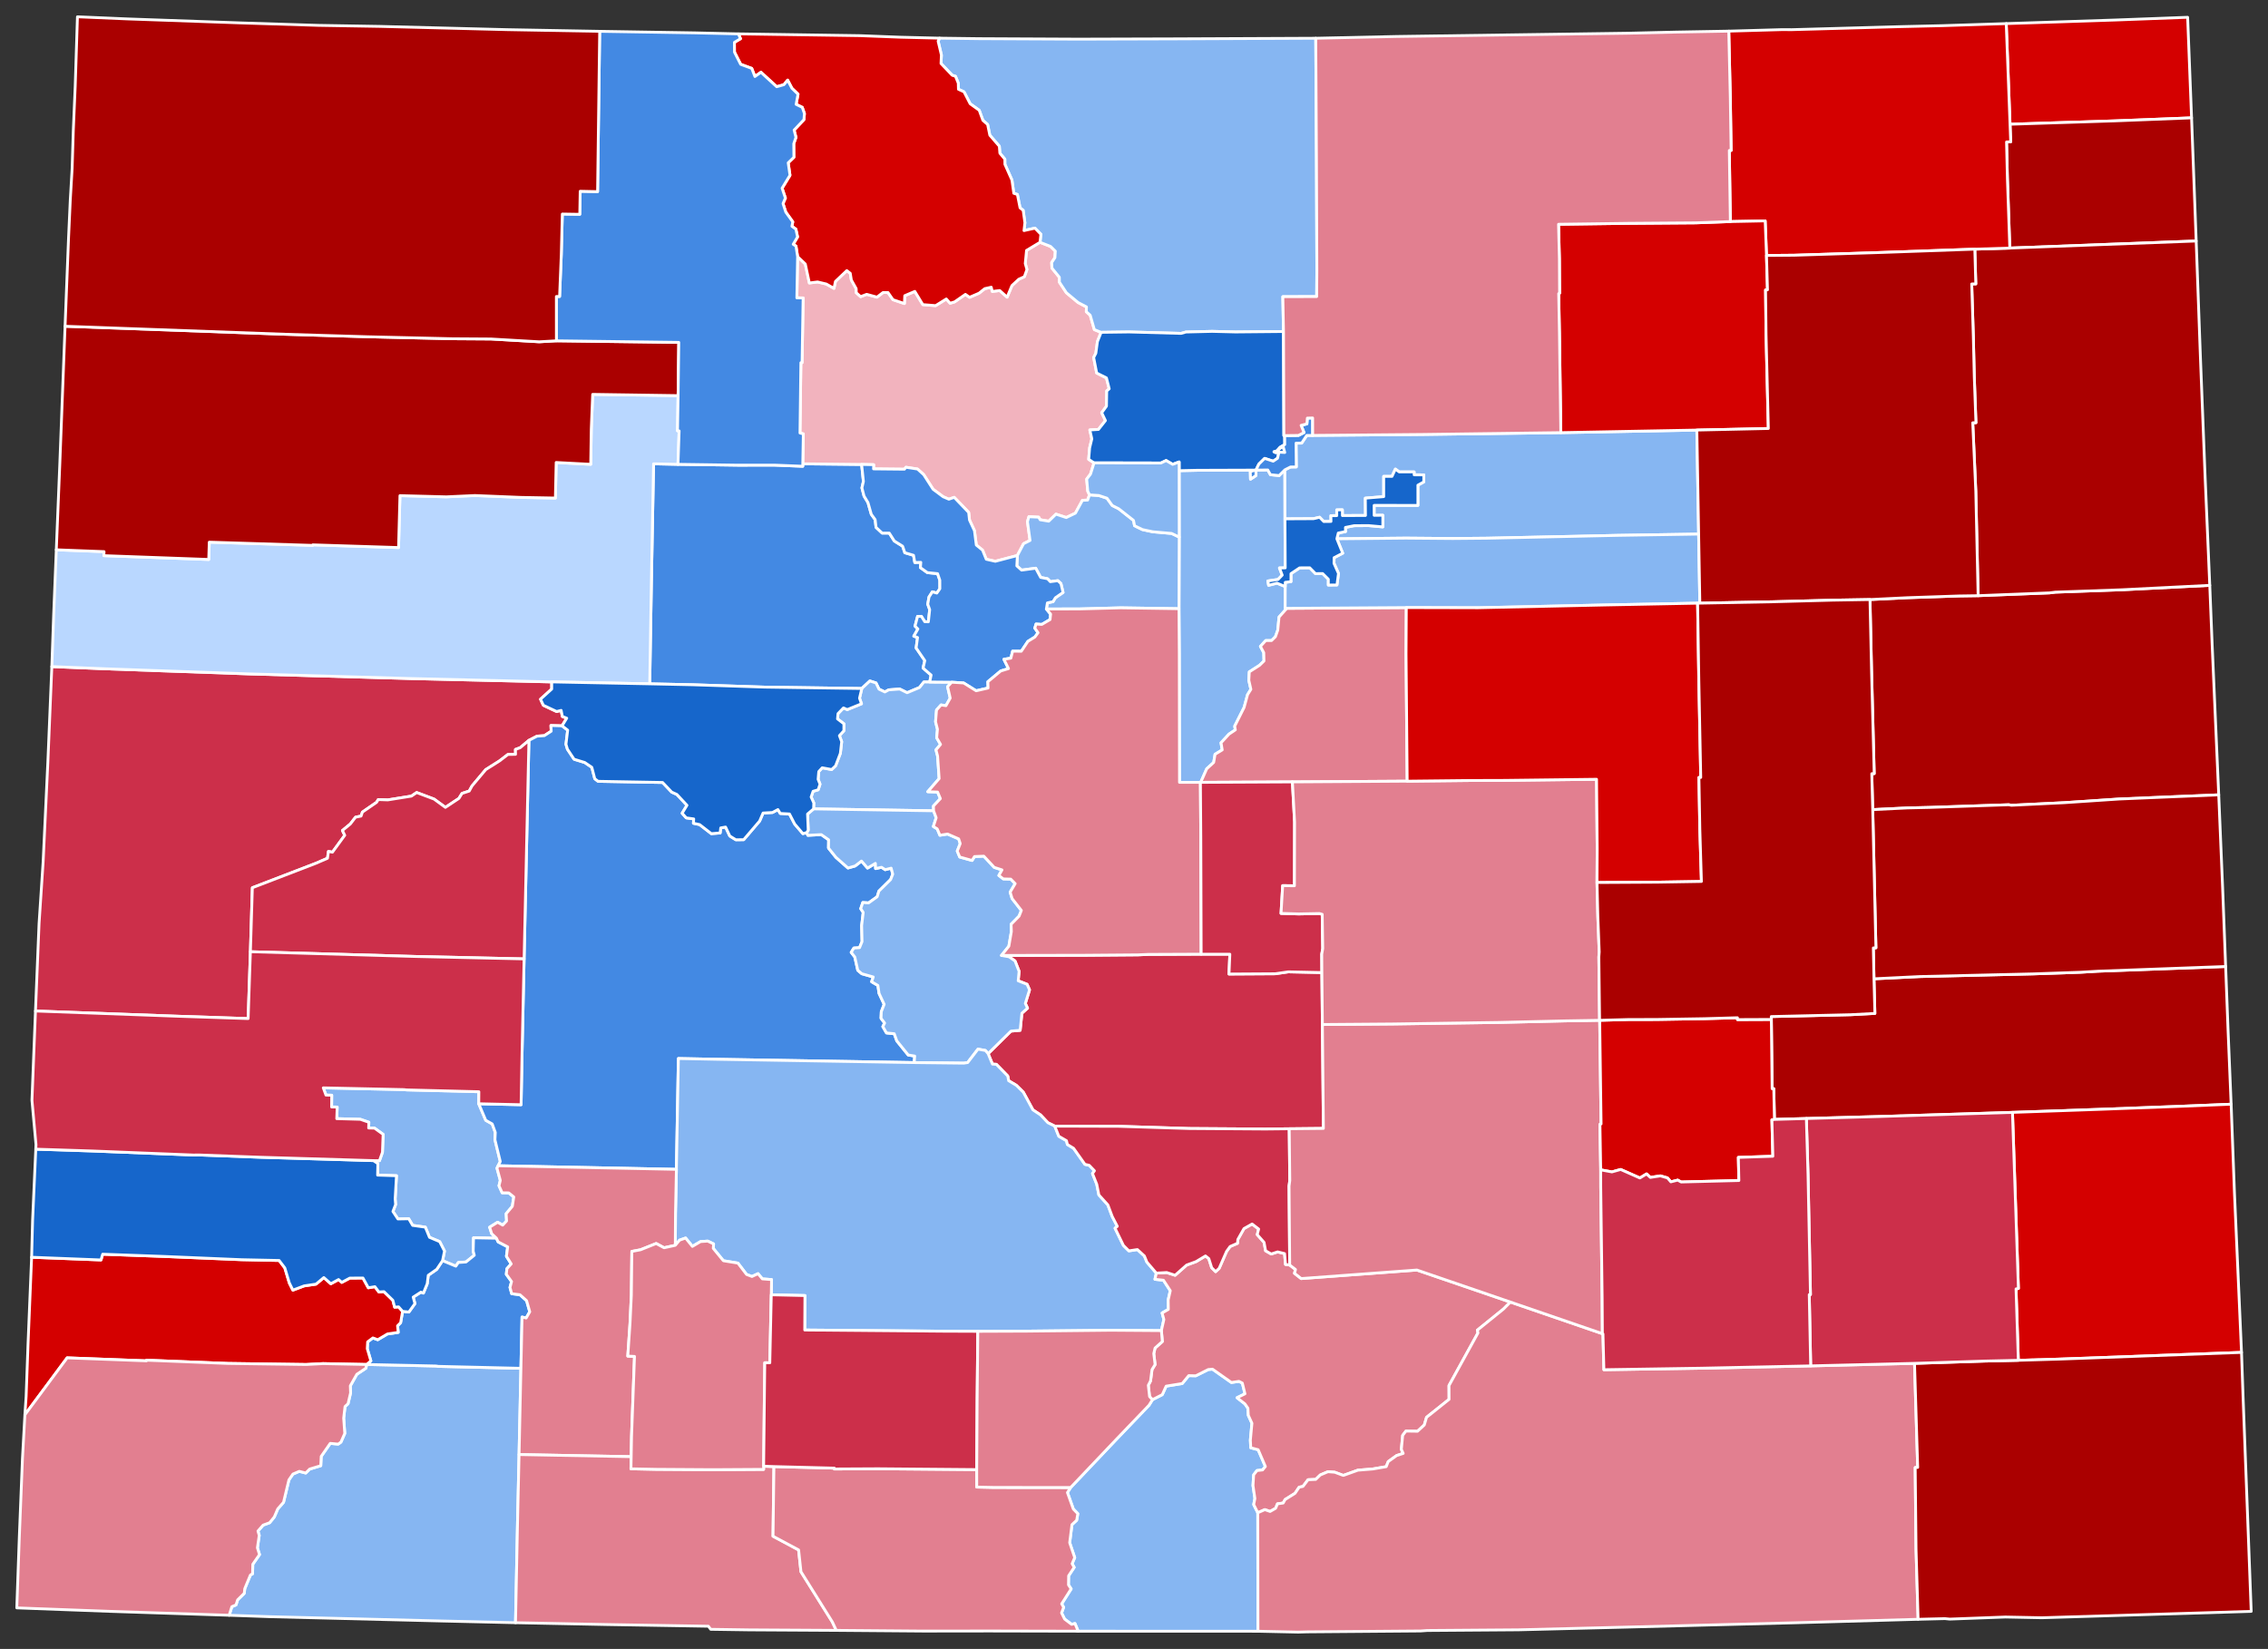
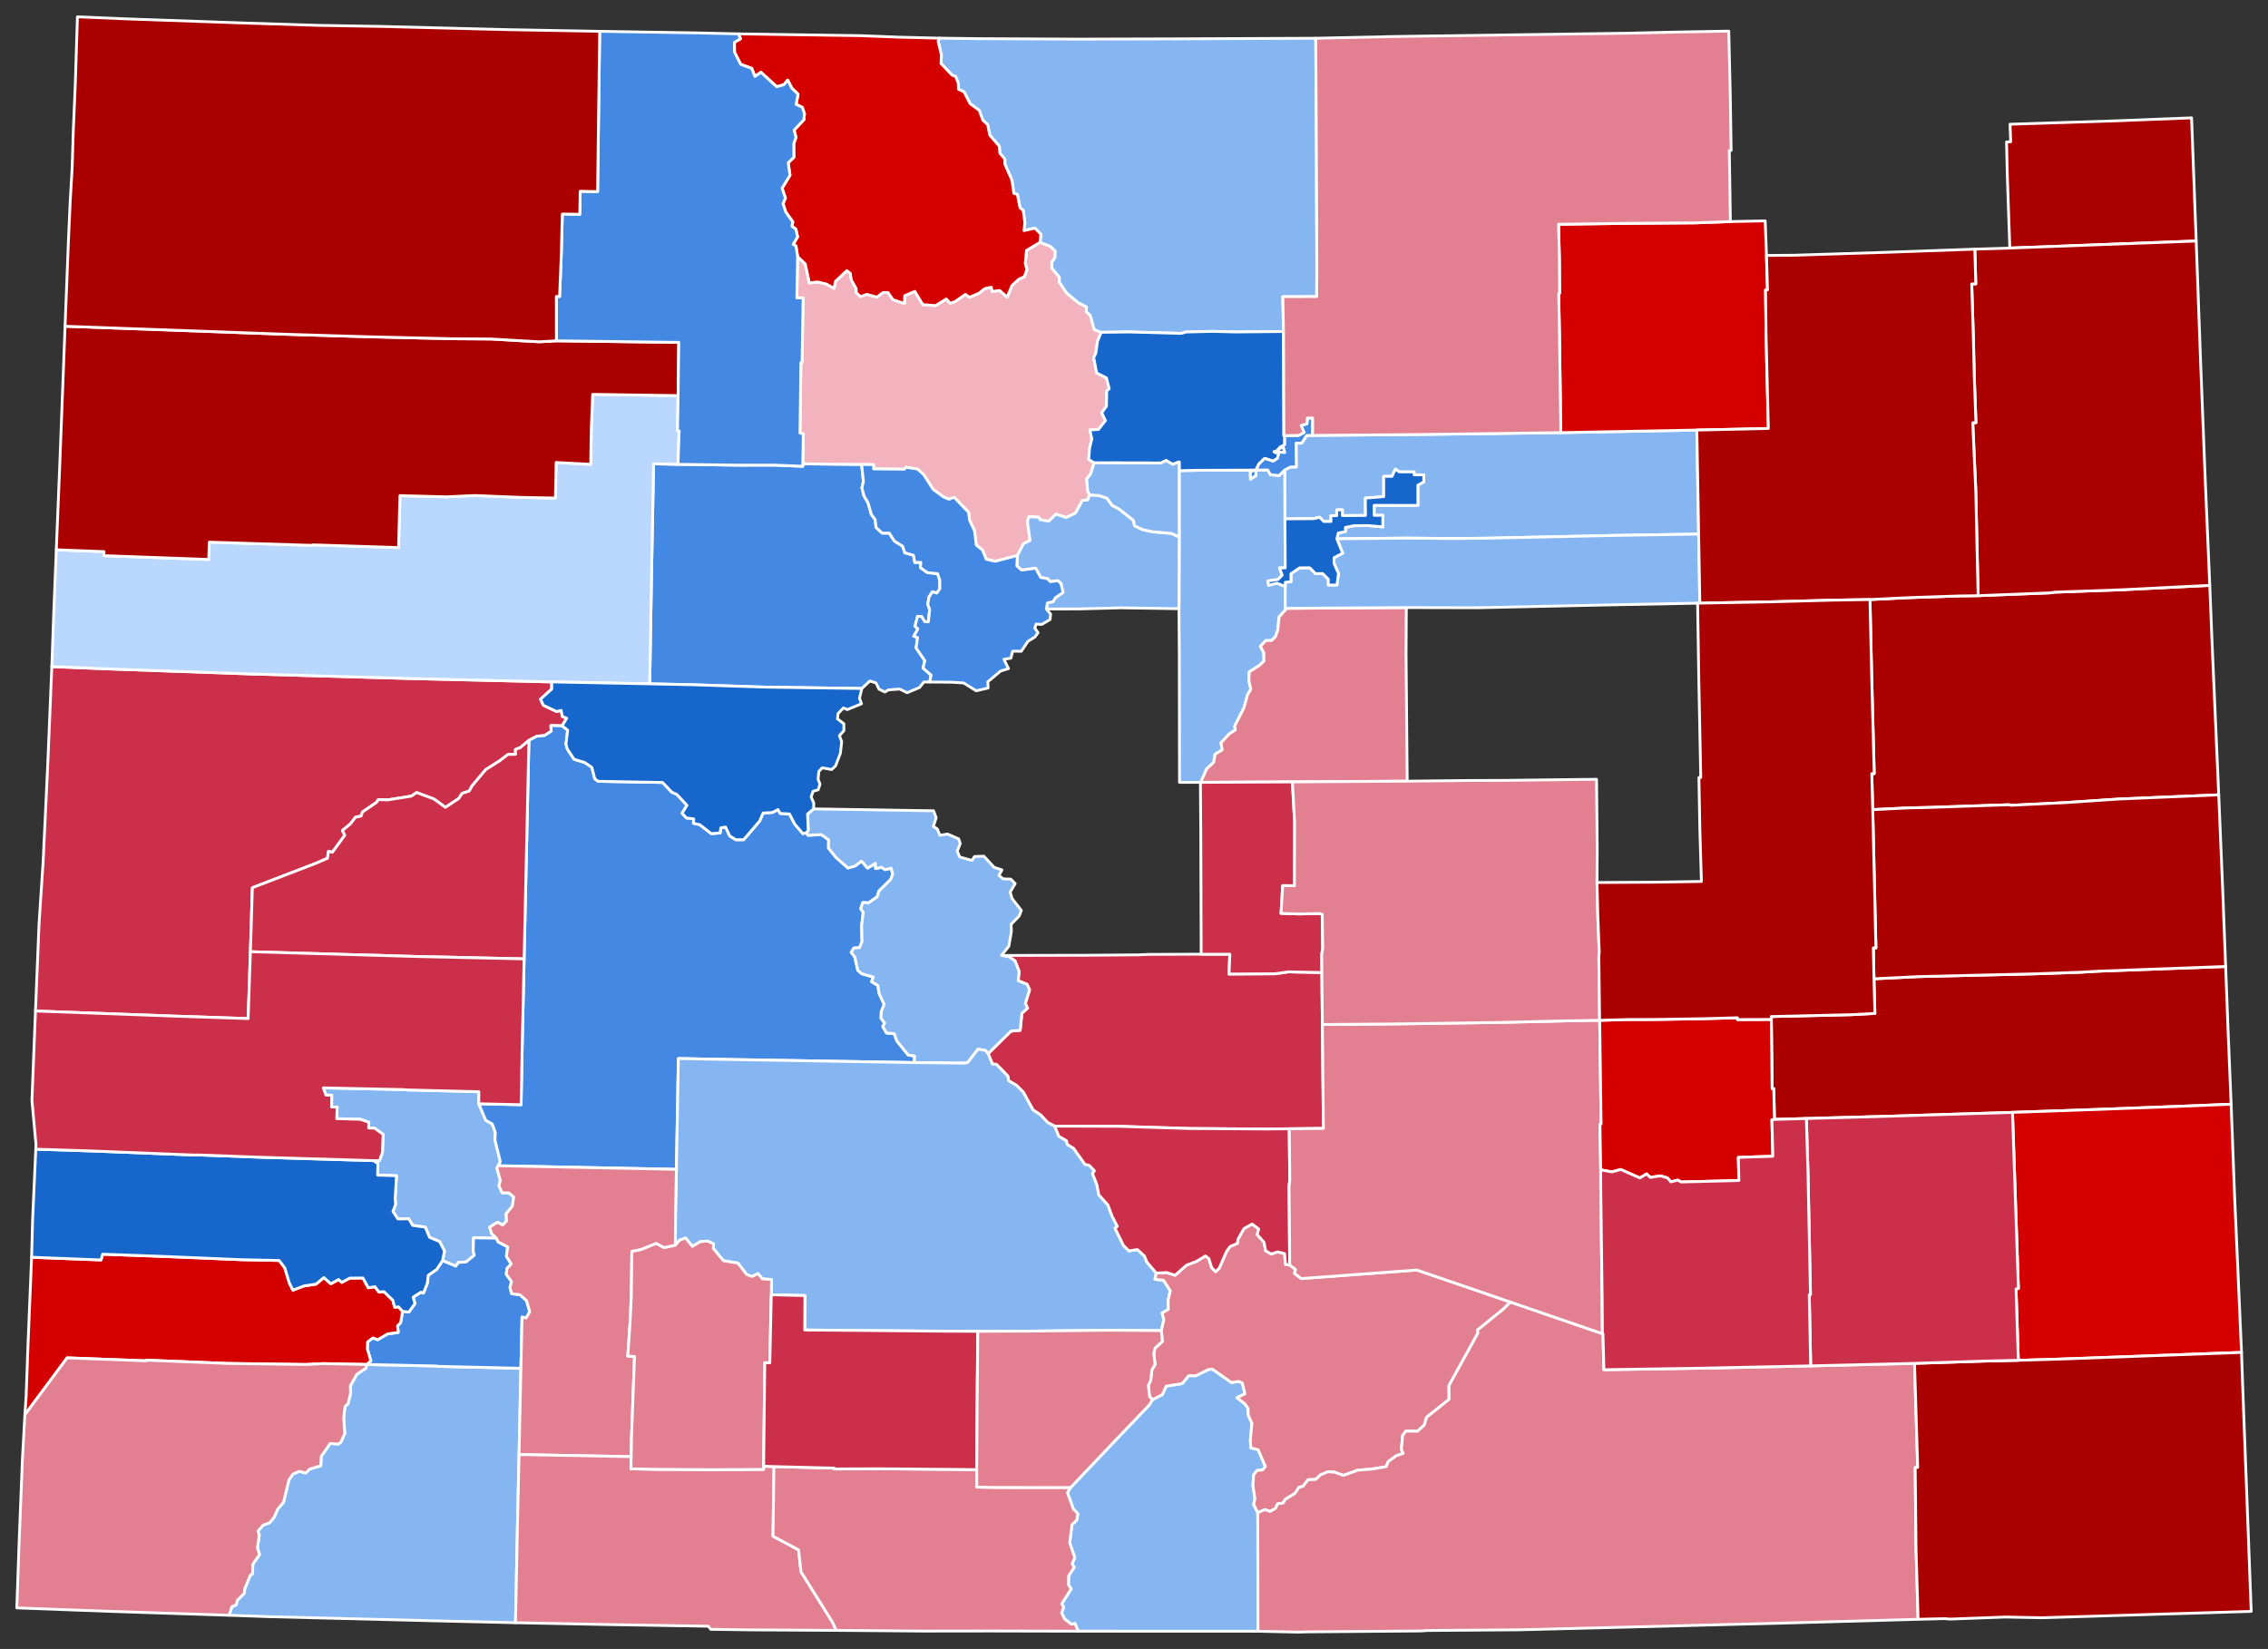
<svg xmlns="http://www.w3.org/2000/svg" version="1.2" width="810" height="589" viewBox="0 0 810 589" stroke-linecap="round" stroke-linejoin="round" id="svg2700">
  <rect x="0" y="0" width="810" height="589" fill="#333333" stroke="none" />
  <defs id="defs2704" />
  <g id="Colorado" transform="translate(5,5)" stroke="white" stroke-width="1" style="fill:#d75d5d;fill-opacity:1">
    <path d="M 237.14 160.86 258.69 161.16 271.43 161.14 281.71 161.55 281.71 160.68 302.72 160.9 303.36 166.98 302.83 169.28 303.59 172.2 304.99 174.52 306.18 178.71 307.56 180.62 307.87 183.38 310.06 185.42 312.61 185.43 314.41 188.26 317.36 190.09 318.16 192.44 321.26 193.35 321.72 195.92 323.86 195.87 323.72 197.76 326.2 199.54 329.85 199.91 330.65 202.25 330.66 205.31 329.58 206.85 327.98 206.4 326.78 208.27 326.34 210.83 327.03 212.76 326.56 217.11 325.26 217.07 324.07 215.16 322.71 215.17 321.8 218.65 322.82 219.67 321.36 222.24 322.7 222.72 322.19 226.45 325.29 230.98 324.67 233.63 327.54 236.14 327.04 238.62 324.96 238.61 323.41 240.58 318.97 242.44 316.33 241.13 312.4 241.42 311.02 242.17 308.92 241.17 307.86 238.95 305.66 238.25 302.79 240.93 268.09 240.44 242.49 239.6 227.05 239.27 227.65 202.54 228.42 160.68 237.14 160.86 Z" id="Eagle" fill="#b3c4db" style="fill:#4389e3;fill-opacity:1.0" />
    <path d="M 416.15 186.85 416.13 163.13 422.51 162.99 443.56 162.92 441.54 163.41 441.61 166.16 443.54 164.88 443.57 162.92 447.78 162.87 448.72 164.56 451.83 164.88 453.88 162.83 453.92 180.33 454.01 197.85 451.95 197.87 452.93 200.44 451.44 201.99 447.81 202.53 448.08 204.07 451.07 203.31 454.01 204.52 453.98 212.31 454.58 212.3 451.8 215.42 451.35 220.08 450.51 222.44 449.13 223.8 447.05 223.81 445.15 225.89 446.34 228.13 446.42 231.1 444.82 232.67 441.18 234.99 441.01 237.99 441.74 241.23 440.56 243.14 439.32 247.71 435.96 254.39 436.19 255.71 433.93 257.24 431.08 260.33 431.51 262.87 428.95 264.43 428.46 267.35 425.97 269.62 423.83 274.46 423.72 274.46 416.25 274.46 416.18 228.6 416.07 212.43 416.15 186.85 Z" id="Jefferson" fill="#b8e0da" style="fill:#86b6f2;fill-opacity:1.0" />
    <path d="M 125.94 482.4 150.73 482.94 151.57 483.07 181.04 483.77 180.38 514.58 179.83 539.06 179.11 574.64 152.83 574.03 91.65 572.5 76.85 571.98 77.81 568.91 79.28 568.29 79.86 566.48 82.24 564.13 82.41 562.49 84.44 557.58 85.2 557.17 85.28 553.77 87.68 550.31 86.93 547.88 87.58 543.45 87.13 541.9 88.97 539.78 91.29 538.93 92.96 536.87 94.2 533.98 96.26 531.63 98.18 523.63 99.62 521.54 101.88 520.57 104.2 521.17 105.6 519.76 109.56 518.56 109.72 515.22 112.94 510.58 115.77 510.85 116.76 510.14 118.13 507.02 117.74 501.57 118.22 497.42 119.3 496.42 120.21 492.55 120.12 490.01 122.44 485.9 125.68 483.73 125.94 482.4 Z" id="La Plata" fill="#b1e486" style="fill:#86b6f2;fill-opacity:1.0" />
    <path d="M 13.51 233.11 32.87 233.91 84.16 235.73 142.08 237.39 192.04 238.58 192.04 241.13 188.05 244.75 189.05 246.93 193.8 249.16 195.41 248.75 195.84 250.93 197.41 251.54 195.74 254.27 191.76 254.16 191.86 256.19 189.41 257.78 186.8 257.96 183.9 259.47 180.77 262.09 179.09 262.71 179.12 264.45 176.4 264.5 173.42 266.79 168.48 269.91 163.59 275.73 162.58 277.57 160.01 278.41 158.9 280.2 154.07 283.4 150.01 280.43 143.81 278.1 141.93 279.38 133.51 280.73 130.09 280.61 129.5 281.59 124.44 285.08 123.95 286.51 121.98 286.9 120.12 289.33 117.3 291.65 118.13 293.37 113.73 299.41 112.31 299.13 111.96 301.58 107.83 303.37 85.13 312.1 84.43 334.96 83.62 358.84 58.87 358.02 7.67 356.14 8.95 324.92 10.4 302.92 12.09 267.27 13.51 233.11 Z" id="Mesa" fill="#cbdc93" style="fill:#cc2f4a;fill-opacity:1" />
    <path d="M 454.58 212.3 497.25 212.03 497.16 228.64 497.57 274.04 456.57 274.3 423.83 274.46 425.97 269.62 428.46 267.35 428.95 264.43 431.51 262.87 431.08 260.33 433.93 257.24 436.19 255.71 435.96 254.39 439.32 247.71 440.56 243.14 441.74 241.23 441.01 237.99 441.18 234.99 444.82 232.67 446.42 231.1 446.34 228.13 445.15 225.89 447.05 223.81 449.13 223.8 450.51 222.44 451.35 220.08 451.8 215.42 454.58 212.3 Z" id="Douglas" fill="#e4c9a0" style="fill:#e27f90;fill-opacity:1.0" />
    <path d="M 347.9 371.36 356.06 363.32 359.34 363.03 359.96 356.93 361.97 355.12 361.19 353.42 362.69 348.59 361.81 346.6 358.64 345.34 358.96 341.97 357.5 338.25 355.38 336.77 352.66 336.29 382.46 336.23 401.44 336.08 405.15 335.92 423.99 335.84 434.23 335.85 433.93 342.93 450.48 342.83 455.1 342.15 467.09 342.4 467.28 360.96 467.64 398.08 455.44 398.2 446.9 398.29 419.64 398.11 394.66 397.33 371.71 397.26 369.24 396.04 366.61 393.25 363.9 391.46 360.47 385.14 358 382.7 355.24 381.05 354.91 379.36 350.84 375.19 349.44 375.1 347.9 371.36 Z" id="Fremont" fill="#94bbeb" style="fill:#cc2f4a;fill-opacity:1.0" />
    <path d="M 377.36 526.35 393.97 508.85 405.37 496.96 406.59 494.97 410.1 493.18 411.48 490.14 417.23 489.21 419.55 486.38 422.06 486.44 426.52 484.21 428.04 484.07 434.79 488.83 437.48 488.43 438.69 489.04 439.63 492.88 436.8 494.27 439.61 496.47 440.69 498.04 440.82 500.55 442.12 503.39 441.56 509.44 441.7 512.15 444.35 512.85 446.92 518.85 445.92 520.07 443.92 520.29 442.73 521.83 442.5 525.65 443.18 530.28 442.75 532.43 444.21 535.36 444.27 577.69 380.05 577.67 378.92 574.94 377.71 575.22 375.22 573.35 374.13 571.14 374.87 569.14 374.17 567.9 377.55 562.57 376.6 561.12 376.65 557.88 378.64 554.86 377.9 553.58 378.83 551.39 377.03 546.06 377.84 539.61 379.53 538.04 379.93 535.69 378.33 534.04 376.23 528.15 377.36 526.35 Z" id="Costilla" fill="#d8e9e9" style="fill:#86b6f2;fill-opacity:1.0" />
    <path d="M 165.99 389.27 168.48 395.17 170.79 396.47 171.89 399.51 171.77 402.12 173.67 409.91 172.92 411.41 172.49 412.26 173.68 416.65 173.21 418.56 174.34 421.07 176.69 421.1 178.49 422.55 177.98 425.9 175.77 428.55 175.92 431.14 174.54 432.62 172.72 431.59 169.87 433.37 170.62 435.7 172.31 437.3 164.12 437.15 164 441.94 164.39 443.39 161.43 445.79 158.69 445.97 157.8 447.28 153.05 445.31 153.75 441.89 152.02 438.51 148.39 436.98 146.91 433.35 142.37 432.71 140.98 430.35 137.11 430.42 135.33 427.74 136.29 425.25 136.13 423.23 136.6 414.97 129.86 414.76 129.95 410.66 128.4 409.58 130.52 409.61 131.59 406.59 131.82 400.19 128.76 397.98 126.66 397.93 126.73 395.88 123.68 394.82 115.27 394.59 115.42 390.45 113.43 390.42 113.47 386.22 111.41 386.17 110.46 383.59 139.19 384.21 140.19 384.32 166.02 384.97 165.99 389.27 Z" id="Ouray" fill="#cdec98" style="fill:#86b6f2;fill-opacity:1.0" />
    <path d="M 453.88 162.83 455.89 161.81 457.96 161.79 457.88 153.29 459.89 153.27 461.68 150.55 463.81 150.53 503.1 150.19 552.44 149.54 601.02 148.62 601.66 185.78 572.51 186.24 526.2 187.25 513.83 187.36 497.1 187.22 472.45 187.46 472.96 185.4 475.54 184.88 475.52 183.4 478.61 182.78 483.72 182.74 488.86 183.21 488.86 179.05 485.77 179.08 485.76 175.52 501.39 175.53 501.39 168.31 503.49 167.14 503.49 164.62 500.06 164.61 500.05 163.57 494.72 163.57 493.35 162.56 492.15 165.16 489.18 165.16 489.18 172.4 482.62 172.94 482.67 179.13 474.43 179.17 474.42 177.11 472.41 177.13 472.41 179.19 470.32 179.2 470.35 181.26 467.77 181.29 466.28 179.76 464.12 180.28 453.92 180.33 453.88 162.83 Z" id="Adams" fill="#d5bca5" style="fill:#86b6f2;fill-opacity:1.0" />
    <path d="M 138.78 463.42 141.03 463.67 143.19 460.65 142.56 458.35 145.33 456.56 146.21 456.9 147.58 453.55 147.95 450.54 150.97 448.42 153.05 445.31 157.8 447.28 158.69 445.97 161.43 445.79 164.39 443.39 164 441.94 164.12 437.15 172.31 437.3 172.9 438.6 176.32 440.39 175.87 443.76 177.58 446.47 176.04 448.18 175.83 450.18 177.7 452.78 177.14 454.88 177.75 457.12 180.7 457.49 183.07 459.61 184.2 463.57 182.92 465.8 181.44 465.46 181.04 483.77 151.57 483.07 150.73 482.94 125.94 482.4 127.45 481.12 126.17 476.77 126.3 474.32 128.17 472.91 129.9 473.56 133.36 471.5 137.22 470.93 136.98 468.59 138.08 467.48 138.78 463.42 Z" id="San Juan" fill="#dbe5d2" style="fill:#4389e3;fill-opacity:1.0" />
-     <path d="M 302.79 240.93 305.66 238.25 307.86 238.95 308.92 241.17 311.02 242.17 312.4 241.42 316.33 241.13 318.97 242.44 323.41 240.58 324.96 238.61 327.04 238.62 334.89 238.69 333.42 240.28 334.36 244.37 332.84 247.08 331.09 246.81 329.47 248.63 329.13 252.82 329.81 255.49 329.53 258.54 330.91 260.91 329.28 262.85 329.86 265.1 330.41 273.12 326.35 277.8 329.85 277.92 330.85 280.27 328.37 282.92 328.42 284.62 285.57 283.94 285.64 281.83 284.69 279.69 285.39 277.65 287.2 277.12 287.87 275.11 287.18 273.37 287.42 270.6 288.65 269.26 292.02 269.88 293.42 268.57 295.13 264.09 295.6 259.92 294.79 257.78 296.38 256.02 296.39 253.54 294.11 251.8 294.28 249.91 296.24 247.87 297.59 248.47 302.68 246.4 301.97 244.39 302.79 240.93 Z" id="Lake" fill="#9a94d1" style="fill:#86b6f2;fill-opacity:1.0" />
    <path d="M 454.01 204.52 454.01 204.04 454.02 203.52 454.01 203.29 454.02 203.01 456.06 202.76 456.06 199.91 459.16 197.84 462.77 197.82 464.81 199.9 467.37 199.87 469.41 201.9 469.4 203.98 472.49 203.95 473.03 199.84 471.43 196.24 471.46 194.21 474.54 192.61 472.45 187.46 497.1 187.22 513.83 187.36 526.2 187.25 572.51 186.24 601.66 185.78 602.09 210.45 601.29 210.46 568.3 211.1 522.89 212.09 497.25 212.03 454.58 212.3 453.98 212.31 454.01 204.52 Z" id="Arapahoe" fill="#e8ead8" style="fill:#86b6f2;fill-opacity:1.0" />
    <path d="M 6.29 444.1 31.07 445.06 31.67 443.01 53.33 443.8 81.29 444.97 94.7 445.25 96.72 447.9 98.32 453.25 99.6 455.84 103.62 454.33 107.86 453.7 110.65 451.35 113.15 453.56 115.91 452.06 117.07 453.07 119.93 451.54 124.63 451.51 126.54 455 128.9 454.61 130.3 456.49 132.14 456.39 135.31 459.47 135.95 461.93 137.36 461.82 138.78 463.42 138.08 467.48 136.98 468.59 137.22 470.93 133.36 471.5 129.9 473.56 128.17 472.91 126.3 474.32 126.17 476.77 127.45 481.12 125.94 482.4 110.37 482.09 104.35 482.41 76.42 482.03 47.32 480.87 47.32 481.1 18.98 480.03 3.89 500.37 4.33 493.86 5.03 474.63 6.29 444.1 Z" id="Dolores" fill="#bbea90" style="fill:#d40000;fill-opacity:1.0" />
    <path d="M 662.85 209.16 676.08 208.51 694.67 207.88 701.47 207.78 726.97 206.78 729.03 206.52 752.85 205.67 784.2 204.09 785.06 225.49 787.4 278.92 751.86 280.41 732.28 281.72 713.35 282.65 712.42 282.46 684.39 283.41 676.19 283.6 663.83 284.2 663.49 271.36 664.36 271.34 663.4 234.26 662.85 209.16 Z" id="Kit Carson" fill="#cde2b7" style="fill:#aa0000;fill-opacity:1.0" />
    <path d="M 7.78 405.49 28.27 406.15 64.07 407.58 66.1 407.56 88.06 408.38 128.4 409.58 129.95 410.66 129.86 414.76 136.6 414.97 136.13 423.23 136.29 425.25 135.33 427.74 137.11 430.42 140.98 430.35 142.37 432.71 146.91 433.35 148.39 436.98 152.02 438.51 153.75 441.89 153.05 445.31 150.97 448.42 147.95 450.54 147.58 453.55 146.21 456.9 145.33 456.56 142.56 458.35 143.19 460.65 141.03 463.67 138.78 463.42 137.36 461.82 135.95 461.93 135.31 459.47 132.14 456.39 130.3 456.49 128.9 454.61 126.54 455 124.63 451.51 119.93 451.54 117.07 453.07 115.91 452.06 113.15 453.56 110.65 451.35 107.86 453.7 103.62 454.33 99.6 455.84 98.32 453.25 96.72 447.9 94.7 445.25 81.29 444.97 53.33 443.8 31.67 443.01 31.07 445.06 6.29 444.1 6.64 430.87 7.78 405.49 Z" id="San Miguel" fill="#c4e4e2" style="fill:#1666cb;fill-opacity:1.0" />
    <path d="M 453.92 180.33 464.12 180.28 466.28 179.76 467.77 181.29 470.35 181.26 470.32 179.2 472.41 179.19 472.41 177.13 474.42 177.11 474.43 179.17 482.67 179.13 482.62 172.94 489.18 172.4 489.18 165.16 492.15 165.16 493.35 162.56 494.72 163.57 500.05 163.57 500.06 164.61 503.49 164.62 503.49 167.14 501.39 168.31 501.39 175.53 485.76 175.52 485.77 179.08 488.86 179.05 488.86 183.21 483.72 182.74 478.61 182.78 475.52 183.4 475.54 184.88 472.96 185.4 472.45 187.46 474.54 192.61 471.46 194.21 471.43 196.24 473.03 199.84 472.49 203.95 469.4 203.98 469.41 201.9 467.37 199.87 464.81 199.9 462.77 197.82 459.16 197.84 456.06 199.91 456.06 202.76 454.02 203.01 454.01 203.29 454.02 203.52 454.01 204.04 454.01 204.52 451.07 203.31 448.08 204.07 447.81 202.53 451.44 201.99 452.93 200.44 451.95 197.87 454.01 197.85 453.92 180.33 Z" id="Denver" fill="#cee8ef" style="fill:#1666cb;fill-opacity:1.0" />
    <path d="M 165.99 389.27 181.1 389.61 181.45 370.96 182.18 337.52 183.9 259.47 186.8 257.96 189.41 257.78 191.86 256.19 191.76 254.16 195.74 254.27 197.74 255.81 197.13 260.85 197.65 262.61 200.03 266.2 203.84 267.37 206.36 269.08 207.42 273.17 208.61 274.09 231.64 274.5 234.9 277.95 236.74 278.77 240.35 282.65 238.62 285.49 240.1 287.15 242.76 287.52 242.65 289.07 244.87 289.55 249.05 292.79 252.2 292.53 252.4 290.73 254.14 290.43 255.64 293.62 257.8 294.97 260.61 294.93 266.31 288.26 267.53 285.41 270.89 285.22 272.83 284.18 273.66 285.57 276.96 285.75 278.82 289.35 281.74 292.77 283.11 292.42 283.51 293.38 288.32 293.13 290.94 294.97 290.89 297.93 293.53 301.23 297.85 305.05 300.4 304.33 302.67 302.58 304.84 305.08 307.64 303.4 307.71 305.26 309.84 304.8 311.14 305.65 313.27 305.11 313.84 307.26 313.08 309.18 308.9 313.3 308.28 315.33 305.22 317.52 303.14 317.39 302.4 319.59 303.29 320.91 302.73 325.61 302.87 331.34 301.98 333.52 299.95 333.65 299 335.19 300.28 336.83 301.35 341.59 302.78 342.82 306.87 343.98 306.3 345.69 308.53 347 308.95 349.85 310.77 353.75 309.75 356.38 309.65 358.74 310.93 360.43 310.3 361.71 311.6 363.97 314.37 364.25 315.29 366.81 319.37 371.85 321.68 372.23 321.49 374.56 251.75 373.39 237.28 373.11 236.57 412.69 172.92 411.41 173.67 409.91 171.77 402.12 171.89 399.51 170.79 396.47 168.48 395.17 165.99 389.27 Z" id="Gunnison" fill="#c7d5e6" style="fill:#4389e3;fill-opacity:1.0" />
    <path d="M 279.86 86.67 282.61 89.3 284.06 96.08 286.99 95.71 290.11 96.45 292.85 98 293.37 95.52 297.43 91.66 298.67 92.63 299.06 95.03 300.78 98.1 300.82 99.58 302.37 100.96 304.53 100.13 308.21 101.14 310.37 99.48 312.14 99.49 313.93 102.05 318 103.42 318.12 100.62 321.72 99.09 324.58 103.81 329.15 104.17 332.97 101.79 334.33 103.31 335.93 102.83 339.79 100.15 341.27 101.19 344.66 99.73 346.69 98.11 349.02 97.59 349.38 99.1 352.05 98.78 354.68 101.15 356.4 97.01 358.84 94.75 360.84 93.84 361.76 91.27 361.16 89.13 361.61 84.46 366.44 81.55 370.21 83.03 371.9 84.7 371.76 87.03 370.6 88.78 370.7 90.78 373.34 94.03 373.36 95.79 375.85 99.57 380.04 103.06 383.02 104.63 382.97 106.36 384.36 107.59 385.84 112.74 388.26 113.71 386.94 117.01 386.37 121.2 385.6 122.7 386.67 128.24 390.16 129.99 391.15 133.88 390.26 134.65 390.17 140.09 388.46 142.43 389.8 145.23 387.3 148.4 384.22 148.58 384.94 151.75 384.15 155.03 383.82 159.08 385.73 160.34 384.47 164.35 383.1 166.15 383.48 170.42 384.11 171.77 383.45 173.63 381.58 173.72 379.08 178.3 375.81 179.87 372.13 178.66 369.55 181.17 366.49 180.66 365.96 179.74 362.47 179.57 361.95 181.35 362.87 188.05 360.56 189.21 358.35 193.43 350.47 195.5 347.23 194.77 345.91 191.51 343.68 189.7 343.02 184.57 341.25 180.77 340.95 178.03 335.79 172.66 333.88 173.32 331.84 172.44 328.25 169.78 324.88 164.53 322.67 162.54 318.55 161.91 318.01 162.6 306.98 162.49 307.02 160.99 302.72 160.9 281.71 160.68 281.9 149.99 280.71 149.68 281.03 124.54 281.45 124.54 281.83 101.43 279.59 101.4 279.86 86.67 Z" id="Grand" fill="#bce4ec" style="fill:#f2b3be;fill-opacity:1.0" />
    <path d="M 358.35 193.43 360.56 189.21 362.87 188.05 361.95 181.35 362.47 179.57 365.96 179.74 366.49 180.66 369.55 181.17 372.13 178.66 375.81 179.87 379.08 178.3 381.58 173.72 383.45 173.63 384.11 171.77 387.46 172 390.36 172.96 392.23 175.56 394.56 176.74 399.83 180.89 400.2 182.8 403.02 184.17 406.68 184.95 413.44 185.55 416.15 186.85 416.07 212.43 395.28 212.12 380.59 212.51 368.71 212.54 369.06 210.36 371.09 209.91 371.93 208.52 374.66 206.63 373.9 203.44 372.8 202.42 370.11 202.78 369.12 201.73 366.66 201.26 364.9 197.97 359.85 198.65 358.15 197.13 358.35 193.43 Z" id="Clear Creek" fill="#f3d7d4" style="fill:#86b6f2;fill-opacity:1.0" />
    <path d="M 285.57 283.94 328.42 284.62 329.35 287.11 328.34 290.23 329.72 291.07 330.68 293.36 333.41 292.92 337.38 294.65 337.94 296.33 336.88 299 337.76 301.13 342.17 302.36 343.03 300.96 346.37 300.83 350.08 304.83 352.85 305.73 351.74 307.72 353.33 308.95 355.97 309.02 357.56 310.64 355.77 313.67 356.47 315.98 359.77 320.21 358.96 322.26 356.11 325.16 356.2 327.76 355.3 333.01 352.66 336.29 355.38 336.77 357.5 338.25 358.96 341.97 358.64 345.34 361.81 346.6 362.69 348.59 361.19 353.42 361.97 355.12 359.96 356.93 359.34 363.03 356.06 363.32 347.9 371.36 346.94 370.24 344.28 369.76 340.6 374.55 339.23 374.76 321.49 374.56 321.68 372.23 319.37 371.85 315.29 366.81 314.37 364.25 311.6 363.97 310.3 361.71 310.93 360.43 309.65 358.74 309.75 356.38 310.77 353.75 308.95 349.85 308.53 347 306.3 345.69 306.87 343.98 302.78 342.82 301.35 341.59 300.28 336.83 299 335.19 299.95 333.65 301.98 333.52 302.87 331.34 302.73 325.61 303.29 320.91 302.4 319.59 303.14 317.39 305.22 317.52 308.28 315.33 308.9 313.3 313.08 309.18 313.84 307.26 313.27 305.11 311.14 305.65 309.84 304.8 307.71 305.26 307.64 303.4 304.84 305.08 302.67 302.58 300.4 304.33 297.85 305.05 293.53 301.23 290.89 297.93 290.94 294.97 288.32 293.13 283.51 293.38 283.11 292.42 283.65 291.55 283.41 285.77 285.57 283.94 Z" id="Chaffee" fill="#cee9e7" style="fill:#86b6f2;fill-opacity:1.0" />
    <path d="M 183.9 259.47 182.18 337.52 143.44 336.66 84.43 334.96 85.13 312.1 107.83 303.37 111.96 301.58 112.31 299.13 113.73 299.41 118.13 293.37 117.3 291.65 120.12 289.33 121.98 286.9 123.95 286.51 124.44 285.08 129.5 281.59 130.09 280.61 133.51 280.73 141.93 279.38 143.81 278.1 150.01 280.43 154.07 283.4 158.9 280.2 160.01 278.41 162.58 277.57 163.59 275.73 168.48 269.91 173.42 266.79 176.4 264.5 179.12 264.45 179.09 262.71 180.77 262.09 183.9 259.47 Z" id="Delta" fill="#e8c7b1" style="fill:#cc2f4a;fill-opacity:1.0" />
    <path d="M 236.57 412.69 237.28 373.11 251.75 373.39 321.49 374.56 339.23 374.76 340.6 374.55 344.28 369.76 346.94 370.24 347.9 371.36 349.44 375.1 350.84 375.19 354.91 379.36 355.24 381.05 358 382.7 360.47 385.14 363.9 391.46 366.61 393.25 369.24 396.04 371.71 397.26 373.15 400.88 375.89 402.46 376.21 403.82 378.42 405.17 382.48 410.91 384 411.25 385.87 413.21 385.18 414.19 386.7 418.03 387.46 421.85 390.67 425.4 392.23 429.56 394.04 433.04 393.23 433.73 396.22 439.87 398.17 441.81 401.21 441.35 403.71 443.63 404.6 445.82 407.97 449.76 407.48 451.97 410.52 452.3 412.96 456.05 412.21 459.35 412.26 462.72 410.04 464.01 410.67 466.34 409.78 470.3 391.73 470.17 361.81 470.49 344.22 470.56 331.75 470.51 282.41 470.09 282.47 457.78 270.46 457.51 270.56 452.07 267.26 451.82 265.73 449.96 263.56 450.97 261.63 450.24 258.54 446.19 253.35 445.34 249.74 440.93 249.85 439.33 247.76 438.33 245.19 438.5 242.28 440.22 239.86 437.23 237.7 437.99 236.18 439.83 236.25 428.35 236.57 412.69 Z" id="Saguache" fill="#f4ddd3" style="fill:#86b6f2;fill-opacity:1.0" />
    <path d="M 302.72 160.9 307.02 160.99 306.98 162.49 318.01 162.6 318.55 161.91 322.67 162.54 324.88 164.53 328.25 169.78 331.84 172.44 333.88 173.32 335.79 172.66 340.95 178.03 341.25 180.77 343.02 184.57 343.68 189.7 345.91 191.51 347.23 194.77 350.47 195.5 358.35 193.43 358.15 197.13 359.85 198.65 364.9 197.97 366.66 201.26 369.12 201.73 370.11 202.78 372.8 202.42 373.9 203.44 374.66 206.63 371.93 208.52 371.09 209.91 369.06 210.36 368.71 212.54 370.22 214.37 370.02 216.31 367.07 218.05 365.02 217.91 364.58 219.37 365.73 221.01 364.61 222.54 362.11 224.1 359.75 227.63 356.65 227.6 356.03 230.1 353.54 230.5 355.18 233.83 352.4 234.68 347.81 238.51 347.88 240.77 343.63 241.75 339.16 238.96 334.89 238.69 327.04 238.62 327.54 236.14 324.67 233.63 325.29 230.98 322.19 226.45 322.7 222.72 321.36 222.24 322.82 219.67 321.8 218.65 322.71 215.17 324.07 215.16 325.26 217.07 326.56 217.11 327.03 212.76 326.34 210.83 326.78 208.27 327.98 206.4 329.58 206.85 330.66 205.31 330.65 202.25 329.85 199.91 326.2 199.54 323.72 197.76 323.86 195.87 321.72 195.92 321.26 193.35 318.16 192.44 317.36 190.09 314.41 188.26 312.61 185.43 310.06 185.42 307.87 183.38 307.56 180.62 306.18 178.71 304.99 174.52 303.59 172.2 302.83 169.28 303.36 166.98 302.72 160.9 Z" id="Summit" fill="#b6a8f0" style="fill:#4389e3;fill-opacity:1.0" />
    <path d="M 409.78 470.3 410.67 466.34 410.04 464.01 412.26 462.72 412.21 459.35 412.96 456.05 410.52 452.3 407.48 451.97 407.97 449.76 411.68 449.55 414.68 450.53 418.79 446.89 422.15 445.66 425.53 443.63 426.72 444.58 427.75 447.84 429.15 449.24 430.41 448.07 433.07 441.99 434.32 440.26 436.96 439.12 437.09 437.73 439.28 433.85 442.19 432.22 444.52 434.02 444.02 436.03 446.45 438.78 447 441.78 449 442.93 451.3 442.18 453.77 442.79 454.11 446.66 455.61 446.87 457.68 448.47 457.32 449.83 459.71 451.71 501.04 448.66 534.42 460.1 532 462.56 522.64 470.13 522.85 471.13 512.5 489.92 512.52 494.86 504.48 501.28 503.68 504.01 501.26 506.25 497.12 506.19 495.96 507.71 495.48 512.72 496.14 514.17 493.8 514.93 490.8 517.08 490.08 518.9 485.22 519.74 479.96 520.16 474.76 522.03 471.7 520.89 469.28 520.7 466.54 521.86 464.91 523.45 462.16 523.57 460.34 525.96 458.98 526.24 457.5 528.43 453.97 530.64 453.28 531.89 451.24 532.18 450.58 533.77 448.61 534.9 446.73 534.25 444.21 535.36 442.75 532.43 443.18 530.28 442.5 525.65 442.73 521.83 443.92 520.29 445.92 520.07 446.92 518.85 444.35 512.85 441.7 512.15 441.56 509.44 442.12 503.39 440.82 500.55 440.69 498.04 439.61 496.47 436.8 494.27 439.63 492.88 438.69 489.04 437.48 488.43 434.79 488.83 428.04 484.07 426.52 484.21 422.06 486.44 419.55 486.38 417.23 489.21 411.48 490.14 410.1 493.18 406.59 494.97 405.56 493.88 405.11 489.82 405.91 488.27 406.43 484.22 407.53 482.42 407.06 478.5 407.52 476.52 410.12 474.21 409.78 470.3 Z" id="Huerfano" fill="#e7d5a7" style="fill:#e27f90;fill-opacity:1.0" />
    <path d="M 330.57 8.63 344.51 8.81 380.13 8.98 414.36 8.88 464.91 8.66 465.16 51.54 465.31 91.69 465.24 100.94 453.15 100.98 453.39 113.42 436.24 113.58 427.9 113.37 418.54 113.6 416.82 114.09 398.23 113.58 388.26 113.71 385.84 112.74 384.36 107.59 382.97 106.36 383.02 104.63 380.04 103.06 375.85 99.57 373.36 95.79 373.34 94.03 370.7 90.78 370.6 88.78 371.76 87.03 371.9 84.7 370.21 83.03 366.44 81.55 366.74 78.67 364.63 76.5 360.71 77.37 361.03 74.55 360.42 70.13 359.3 69.25 358.35 64.46 357.07 64.05 356.4 59.32 353.89 53.68 353.87 51.84 352.09 49.72 351.9 47.22 348.5 43.29 347.72 39.47 346.03 37.99 344.72 34.39 341.48 32.06 339.29 27.8 337.3 26.89 337.24 24.71 336.25 22.26 335.07 21.88 331.07 17.68 331.21 14.66 330.04 9.71 330.57 8.63 Z" id="Larimer" fill="#f1c9ad" style="fill:#86b6f2;fill-opacity:1.0" />
-     <path d="M 334.89 238.69 339.16 238.96 343.63 241.75 347.88 240.77 347.81 238.51 352.4 234.68 355.18 233.83 353.54 230.5 356.03 230.1 356.65 227.6 359.75 227.63 362.11 224.1 364.61 222.54 365.73 221.01 364.58 219.37 365.02 217.91 367.07 218.05 370.02 216.31 370.22 214.37 368.71 212.54 380.59 212.51 395.28 212.12 416.07 212.43 416.18 228.6 416.25 274.46 423.72 274.46 423.86 293.87 423.99 335.84 405.15 335.92 401.44 336.08 382.46 336.23 352.66 336.29 355.3 333.01 356.2 327.76 356.11 325.16 358.96 322.26 359.77 320.21 356.47 315.98 355.77 313.67 357.56 310.64 355.97 309.02 353.33 308.95 351.74 307.72 352.85 305.73 350.08 304.83 346.37 300.83 343.03 300.96 342.17 302.36 337.76 301.13 336.88 299 337.94 296.33 337.38 294.65 333.41 292.92 330.68 293.36 329.72 291.07 328.34 290.23 329.35 287.11 328.42 284.62 328.37 282.92 330.85 280.27 329.85 277.92 326.35 277.8 330.41 273.12 329.86 265.1 329.28 262.85 330.91 260.91 329.53 258.54 329.81 255.49 329.13 252.82 329.47 248.63 331.09 246.81 332.84 247.08 334.36 244.37 333.42 240.28 334.89 238.69 Z" id="Park" fill="#a5a7e4" style="fill:#e27f90;fill-opacity:1.0" />
    <path d="M 444.21 535.36 446.73 534.25 448.61 534.9 450.58 533.77 451.24 532.18 453.28 531.89 453.97 530.64 457.5 528.43 458.98 526.24 460.34 525.96 462.16 523.57 464.91 523.45 466.54 521.86 469.28 520.7 471.7 520.89 474.76 522.03 479.96 520.16 485.22 519.74 490.08 518.9 490.8 517.08 493.8 514.93 496.14 514.17 495.48 512.72 495.96 507.71 497.12 506.19 501.26 506.25 503.68 504.01 504.48 501.28 512.52 494.86 512.5 489.92 522.85 471.13 522.64 470.13 532 462.56 534.42 460.1 567.28 471.39 567.49 471.47 567.82 484.27 602.57 483.73 641.67 482.9 678.76 482 679.89 519.17 679 519.21 679.3 548.39 680.04 573.42 636.09 574.66 575.02 576.24 537.3 577.18 504.74 577.42 502.4 577.59 461.88 577.91 458.62 578 444.27 577.69 444.21 535.36 Z" id="Las Animas" fill="#c6edcf" style="fill:#e27f90;fill-opacity:1.0" />
    <path d="M 258.71 7.1 302.22 7.74 316.5 8.29 330.57 8.63 330.04 9.71 331.21 14.66 331.07 17.68 335.07 21.88 336.25 22.26 337.24 24.71 337.3 26.89 339.29 27.8 341.48 32.06 344.72 34.39 346.03 37.99 347.72 39.47 348.5 43.29 351.9 47.22 352.09 49.72 353.87 51.84 353.89 53.68 356.4 59.32 357.07 64.05 358.35 64.46 359.3 69.25 360.42 70.13 361.03 74.55 360.71 77.37 364.63 76.5 366.74 78.67 366.44 81.55 361.61 84.46 361.16 89.13 361.76 91.27 360.84 93.84 358.84 94.75 356.4 97.01 354.68 101.15 352.05 98.78 349.38 99.1 349.02 97.59 346.69 98.11 344.66 99.73 341.27 101.19 339.79 100.15 335.93 102.83 334.33 103.31 332.97 101.79 329.15 104.17 324.58 103.81 321.72 99.09 318.12 100.62 318 103.42 313.93 102.05 312.14 99.49 310.37 99.48 308.21 101.14 304.53 100.13 302.37 100.96 300.82 99.58 300.78 98.1 299.06 95.03 298.67 92.63 297.43 91.66 293.37 95.52 292.85 98 290.11 96.45 286.99 95.71 284.06 96.08 282.61 89.3 279.86 86.67 279.28 82.91 278.29 82.26 279.84 79.63 279.24 76.84 277.83 75.83 278.13 74.24 275.64 70.77 274.65 67.71 275.5 65.74 274.32 62.23 277.14 57.61 276.5 53.15 278.53 51.18 278.49 46.32 279.27 44.06 278.61 41.47 282.12 37.74 282.3 35.57 281.52 33.34 279.33 32.27 280.01 28.64 277.83 26.54 276.3 23.62 274.98 25.25 272.4 25.98 266.76 20.82 264.61 22.33 263.48 19.43 259.52 17.97 257.31 13.61 257.29 10.12 259.47 8.82 258.71 7.1 Z" id="Jackson" fill="#abe3a6" style="fill:#d40000;fill-opacity:1.0" />
    <path d="M 15.11 191.39 32.16 192.04 32.1 193.48 69.54 194.84 69.74 188.66 106.69 189.81 106.69 189.62 137.34 190.59 137.84 172.04 154.41 172.47 164.61 172 181 172.67 193.35 172.9 193.63 160.2 205.97 160.85 206.17 148.23 206.67 135.87 237.18 136.32 236.97 148.89 237.55 148.92 237.14 160.86 228.42 160.68 227.65 202.54 227.05 239.27 192.04 238.58 142.08 237.39 84.16 235.73 32.87 233.91 13.51 233.11 14.17 214.51 15.11 191.39 Z" id="Garfield" fill="#8e94e1" style="fill:#b9d7ff;fill-opacity:1.0" />
    <path d="M 172.92 411.41 236.57 412.69 236.25 428.35 236.18 439.83 232.17 440.71 229.35 439.19 223.77 441.42 220.66 442.01 220.48 457.65 220 467.81 219.21 479.41 221.61 479.52 220.55 508.13 220.42 515.33 180.38 514.58 181.04 483.77 181.44 465.46 182.92 465.8 184.2 463.57 183.07 459.61 180.7 457.49 177.75 457.12 177.14 454.88 177.7 452.78 175.83 450.18 176.04 448.18 177.58 446.47 175.87 443.76 176.32 440.39 172.9 438.6 172.31 437.3 170.62 435.7 169.87 433.37 172.72 431.59 174.54 432.62 175.92 431.14 175.77 428.55 177.98 425.9 178.49 422.55 176.69 421.1 174.34 421.07 173.21 418.56 173.68 416.65 172.49 412.26 172.92 411.41 Z" id="Hinsdale" fill="#c6a2a0" style="fill:#e27f90;fill-opacity:1.0" />
    <path d="M 371.71 397.26 394.66 397.33 419.64 398.11 446.9 398.29 455.44 398.2 455.64 416.7 455.38 418.68 455.61 446.87 454.11 446.66 453.77 442.79 451.3 442.18 449 442.93 447 441.78 446.45 438.78 444.02 436.03 444.52 434.02 442.19 432.22 439.28 433.85 437.09 437.73 436.96 439.12 434.32 440.26 433.07 441.99 430.41 448.07 429.15 449.24 427.75 447.84 426.72 444.58 425.53 443.63 422.15 445.66 418.79 446.89 414.68 450.53 411.68 449.55 407.97 449.76 404.6 445.82 403.71 443.63 401.21 441.35 398.17 441.81 396.22 439.87 393.23 433.73 394.04 433.04 392.23 429.56 390.67 425.4 387.46 421.85 386.7 418.03 385.18 414.19 385.87 413.21 384 411.25 382.48 410.91 378.42 405.17 376.21 403.82 375.89 402.46 373.15 400.88 371.71 397.26 Z" id="Custer" fill="#a0abe9" style="fill:#cc2f4a;fill-opacity:1.0" />
-     <path d="M 711.51 3.43 750.49 2.15 776.3 1.18 777.7 37.1 750.14 38.18 712.87 39.38 711.51 3.43 Z" id="Sedgwick" fill="#9fc4c7" style="fill:#d40000;fill-opacity:1.0" />
    <path d="M 712.87 39.38 750.14 38.18 777.7 37.1 779.35 81.09 712.79 83.61 711.93 58.79 711.62 45.71 713.11 45.64 712.87 39.38 Z" id="Phillips" fill="#d5d6f7" style="fill:#aa0000;fill-opacity:1.0" />
    <path d="M 3.89 500.37 18.98 480.03 47.32 481.1 47.32 480.87 76.42 482.03 104.35 482.41 110.37 482.09 125.94 482.4 125.68 483.73 122.44 485.9 120.12 490.01 120.21 492.55 119.3 496.42 118.22 497.42 117.74 501.57 118.13 507.02 116.76 510.14 115.77 510.85 112.94 510.58 109.72 515.22 109.56 518.56 105.6 519.76 104.2 521.17 101.88 520.57 99.62 521.54 98.18 523.63 96.26 531.63 94.2 533.98 92.96 536.87 91.29 538.93 88.97 539.78 87.13 541.9 87.58 543.45 86.93 547.88 87.68 550.31 85.28 553.77 85.2 557.17 84.44 557.58 82.41 562.49 82.24 564.13 79.86 566.48 79.28 568.29 77.81 568.91 76.85 571.98 34.67 570.6 1 569.35 1.9 544.04 3.02 515.96 3.89 500.37 Z" id="Montezuma" fill="#c7f1bc" style="fill:#e27f90;fill-opacity:1.0" />
    <path d="M 450.6 156.44 453.22 154.28 453.85 156.63 450.6 156.44 Z M 388.26 113.71 398.23 113.58 416.82 114.09 418.54 113.6 427.9 113.37 436.24 113.58 453.39 113.42 453.53 150.6 453.82 150.6 453.84 153.81 452.18 154.77 451.25 155.82 450.88 156.13 450 156.37 450.54 156.65 451.76 156.66 451.26 158.7 449.71 159.74 446.67 158.74 444.6 160.78 443.56 162.92 422.51 162.99 416.13 163.13 416.12 160.01 413.8 160.87 411.47 159.51 409.61 160.39 385.73 160.34 383.82 159.08 384.15 155.03 384.94 151.75 384.22 148.58 387.3 148.4 389.8 145.23 388.46 142.43 390.17 140.09 390.26 134.65 391.15 133.88 390.16 129.99 386.67 128.24 385.6 122.7 386.37 121.2 386.94 117.01 388.26 113.71 Z" id="Boulder" fill="#ccdfe7" style="fill:#1666cb;fill-opacity:1.0" />
    <path d="M 180.38 514.58 220.42 515.33 220.34 519.67 229.33 519.85 249.53 519.98 267.72 519.87 267.73 518.73 271.4 518.87 271.08 543.75 280.22 548.64 281.06 556.43 292.26 574.35 293.68 577.38 262.41 577.2 248.83 577 247.99 575.9 211.57 575.29 179.11 574.64 179.83 539.06 180.38 514.58 Z" id="Archuleta" fill="#cad1f8" style="fill:#e27f90;fill-opacity:1.0" />
    <path d="M 700.29 84 712.79 83.61 779.35 81.09 780.86 122.53 782.52 164.93 784.2 204.09 752.85 205.67 729.03 206.52 726.97 206.78 701.47 207.78 700.64 170.4 699.55 146.02 700.69 145.99 700.1 129.55 699.76 115.13 699.18 96.43 700.64 96.41 700.29 84 Z" id="Yuma" fill="#f1c1ac" style="fill:#aa0000;fill-opacity:1.0" />
    <path d="M 627.62 359.15 627.59 358.12 655.94 357.46 664.6 357 664.28 344.63 680.68 343.83 721.08 342.88 738.1 342.29 744.29 341.92 789.87 340.24 790.74 363.18 791.83 389.43 773.2 390.2 744.48 391.28 713.74 392.35 666.59 393.81 640.13 394.54 628.73 394.86 628.49 383.88 627.9 383.9 627.62 359.15 Z" id="Kiowa" fill="#a0eaa0" style="fill:#aa0000;fill-opacity:1.0" />
    <path d="M 713.74 392.35 744.48 391.28 773.2 390.2 791.83 389.43 793.02 421.13 795.54 478.09 730.18 480.49 715.83 480.91 715.01 455.4 715.86 455.26 713.74 392.35 Z" id="Prowers" fill="#e9dec5" style="fill:#d40000;fill-opacity:1.0" />
    <path d="M 271.4 518.87 292.98 519.42 292.98 519.73 308.52 519.65 343.83 519.95 343.84 526.19 350 526.32 377.36 526.35 376.23 528.15 378.33 534.04 379.93 535.69 379.53 538.04 377.84 539.61 377.03 546.06 378.83 551.39 377.9 553.58 378.64 554.86 376.65 557.88 376.6 561.12 377.55 562.57 374.17 567.9 374.87 569.14 374.13 571.14 375.22 573.35 377.71 575.22 378.92 574.94 380.05 577.67 348.4 577.6 325 577.63 293.68 577.38 292.26 574.35 281.06 556.43 280.22 548.64 271.08 543.75 271.4 518.87 Z" id="Conejos" fill="#cfdbb3" style="fill:#e27f90;fill-opacity:1.0" />
    <path d="M 678.76 482 703.99 481.18 715.83 480.91 730.18 480.49 795.54 478.09 796.08 493.58 799 570.59 724.26 572.87 711.21 572.61 691.34 573.35 689.6 573.18 680.04 573.42 679.3 548.39 679 519.21 679.89 519.17 678.76 482 Z" id="Baca" fill="#dbf1e7" style="fill:#aa0000;fill-opacity:1.0" />
    <path d="M 640.13 394.54 666.59 393.81 713.74 392.35 715.86 455.26 715.01 455.4 715.83 480.91 703.99 481.18 678.76 482 641.67 482.9 641.16 457.44 641.59 457.42 640.72 414.49 640.13 394.54 Z" id="Bent" fill="#b1d9cd" style="fill:#cc2f4a;fill-opacity:1.0" />
    <path d="M 18.24 111.54 97.07 114.41 126.27 115.29 156.56 116 170.35 116.09 187.58 117.09 193.71 116.74 237.42 117.3 237.18 136.32 206.67 135.87 206.17 148.23 205.97 160.85 193.63 160.2 193.35 172.9 181 172.67 164.61 172 154.41 172.47 137.84 172.04 137.34 190.59 106.69 189.62 106.69 189.81 69.74 188.66 69.54 194.84 32.1 193.48 32.16 192.04 15.11 191.39 16.35 160.93 18.24 111.54 Z" id="Rio Blanco" fill="#8cd4d9" style="fill:#aa0000;fill-opacity:1.0" />
    <path d="M 236.18 439.83 237.7 437.99 239.86 437.23 242.28 440.22 245.19 438.5 247.76 438.33 249.85 439.33 249.74 440.93 253.35 445.34 258.54 446.19 261.63 450.24 263.56 450.97 265.73 449.96 267.26 451.82 270.56 452.07 270.46 457.51 269.93 481.8 268.13 481.78 267.73 518.73 267.72 519.87 249.53 519.98 229.33 519.85 220.34 519.67 220.42 515.33 220.55 508.13 221.61 479.52 219.21 479.41 220 467.81 220.48 457.65 220.66 442.01 223.77 441.42 229.35 439.19 232.17 440.71 236.18 439.83 Z" id="Mineral" fill="#e8e1ac" style="fill:#e27f90;fill-opacity:1.0" />
    <path d="M 270.46 457.51 282.47 457.78 282.41 470.09 331.75 470.51 344.22 470.56 343.98 494.91 343.83 519.95 308.52 519.65 292.98 519.73 292.98 519.42 271.4 518.87 267.73 518.73 268.13 481.78 269.93 481.8 270.46 457.51 Z" id="Rio Grande" fill="#f5e3cd" style="fill:#cc2f4a;fill-opacity:1.0" />
    <path d="M 423.72 274.46 423.83 274.46 456.57 274.3 457.35 288.63 457.3 311.4 453.1 311.35 452.51 321.27 458.81 321.46 466.23 321.32 467.22 321.6 467.4 333.82 467.05 335.85 467.09 342.4 455.1 342.15 450.48 342.83 433.93 342.93 434.23 335.85 423.99 335.84 423.86 293.87 423.72 274.46 Z" id="Teller" fill="#c8e9c4" style="fill:#cc2f4a;fill-opacity:1.0" />
    <path d="M 455.44 398.2 467.64 398.08 467.28 360.96 492.22 360.77 530.44 360.22 553.86 359.67 566.28 359.46 566.32 359.46 566.82 396.48 566.41 396.63 566.68 412.88 566.69 418.96 567.2 458.89 567.28 471.39 534.42 460.1 501.04 448.66 459.71 451.71 457.32 449.83 457.68 448.47 455.61 446.87 455.38 418.68 455.64 416.7 455.44 398.2 Z" id="Pueblo" fill="#f1f2cb" style="fill:#e27f90;fill-opacity:1.0" />
-     <path d="M 612.42 6.12 631.45 5.58 634.87 5.6 673.98 4.51 688.65 4.17 711.51 3.43 712.87 39.38 713.11 45.64 711.62 45.71 711.93 58.79 712.79 83.61 700.29 84 667.35 85.17 635.81 86.17 625.89 86.25 625.42 73.9 612.99 74.15 612.61 48.75 613.26 48.73 612.97 29.97 612.42 6.12 Z" id="Logan" fill="#c9dfd9" style="fill:#d40000;fill-opacity:1.0" />
    <path d="M 566.32 359.46 576.54 359.18 586.55 359.16 603.68 358.88 615.51 358.54 615.53 359.2 627.62 359.15 627.9 383.9 628.49 383.88 628.73 394.86 627.82 395.01 628.16 408.02 615.84 408.43 616.03 416.69 595.4 417.21 594.18 416.54 591.74 417.16 590.52 415.75 587.99 415.03 584.41 415.58 583.06 414.33 580.67 415.78 573.81 412.74 570.69 413.61 566.68 412.88 566.41 396.63 566.82 396.48 566.32 359.46 Z" id="Crowley" fill="#e0e6ec" style="fill:#d40000;fill-opacity:1.0" />
    <path d="M 344.22 470.56 361.81 470.49 391.73 470.17 409.78 470.3 410.12 474.21 407.52 476.52 407.06 478.5 407.53 482.42 406.43 484.22 405.91 488.27 405.11 489.82 405.56 493.88 406.59 494.97 405.37 496.96 393.97 508.85 377.36 526.35 350 526.32 343.84 526.19 343.83 519.95 343.98 494.91 344.22 470.56 Z" id="Alamosa" fill="#abea9a" style="fill:#e27f90;fill-opacity:1.0" />
    <path d="M 192.04 238.58 227.05 239.27 242.49 239.6 268.09 240.44 302.79 240.93 301.97 244.39 302.68 246.4 297.59 248.47 296.24 247.87 294.28 249.91 294.11 251.8 296.39 253.54 296.38 256.02 294.79 257.78 295.6 259.92 295.13 264.09 293.42 268.57 292.02 269.88 288.65 269.26 287.42 270.6 287.18 273.37 287.87 275.11 287.2 277.12 285.39 277.65 284.69 279.69 285.64 281.83 285.57 283.94 283.41 285.77 283.65 291.55 283.11 292.42 281.74 292.77 278.82 289.35 276.96 285.75 273.66 285.57 272.83 284.18 270.89 285.22 267.53 285.41 266.31 288.26 260.61 294.93 257.8 294.97 255.64 293.62 254.14 290.43 252.4 290.73 252.2 292.53 249.05 292.79 244.87 289.55 242.65 289.07 242.76 287.52 240.1 287.15 238.62 285.49 240.35 282.65 236.74 278.77 234.9 277.95 231.64 274.5 208.61 274.09 207.42 273.17 206.36 269.08 203.84 267.37 200.03 266.2 197.65 262.61 197.13 260.85 197.74 255.81 195.74 254.27 197.41 251.54 195.84 250.93 195.41 248.75 193.8 249.16 189.05 246.93 188.05 244.75 192.04 241.13 192.04 238.58 Z" id="Pitkin" fill="#ddefea" style="fill:#1666cb;fill-opacity:1.0" />
    <path d="M 385.73 160.34 409.61 160.39 411.47 159.51 413.8 160.87 416.12 160.01 416.13 163.13 416.15 186.85 413.44 185.55 406.68 184.95 403.02 184.17 400.2 182.8 399.83 180.89 394.56 176.74 392.23 175.56 390.36 172.96 387.46 172 384.11 171.77 383.48 170.42 383.1 166.15 384.47 164.35 385.73 160.34 Z" id="Gilpin" fill="#b1dec6" style="fill:#86b6f2;fill-opacity:1.0" />
    <path d="M 456.57 274.3 497.57 274.04 519.27 273.8 532.39 273.76 565.2 273.36 565.43 298.13 565.36 310.24 565.66 322.48 566.15 335.03 566.02 336.83 566.28 359.46 553.86 359.67 530.44 360.22 492.22 360.77 467.28 360.96 467.09 342.4 467.05 335.85 467.4 333.82 467.22 321.6 466.23 321.32 458.81 321.46 452.51 321.27 453.1 311.35 457.3 311.4 457.35 288.63 456.57 274.3 Z" id="El Paso" fill="#cbe8db" style="fill:#e27f90;fill-opacity:1.0" />
-     <path d="M 497.25 212.03 522.89 212.09 568.3 211.1 601.29 210.46 601.72 237.65 602.41 272.71 601.76 272.72 602.09 291.33 602.65 309.86 586.76 310.12 565.36 310.24 565.43 298.13 565.2 273.36 532.39 273.76 519.27 273.8 497.57 274.04 497.16 228.64 497.25 212.03 Z" id="Elbert" fill="#b0d0de" style="fill:#d40000;fill-opacity:1.0" />
    <path d="M 612.99 74.15 625.42 73.9 625.89 86.25 626.25 98.53 625.56 98.57 625.73 114.37 626.55 148.06 601.02 148.62 552.44 149.54 551.95 114.13 551.68 99.87 552 99.74 551.93 87.44 551.62 75.11 576.55 74.78 600.62 74.6 612.99 74.15 Z" id="Morgan" fill="#dedfee" style="fill:#d40000;fill-opacity:1.0" />
    <path d="M 443.56 162.92 444.6 160.78 446.67 158.74 449.71 159.74 451.26 158.7 451.76 156.66 450.54 156.65 450 156.37 450.88 156.13 451.25 155.82 452.18 154.77 453.84 153.81 453.82 150.6 458.73 150.54 460.72 149.51 459.68 146.94 461.75 146.41 461.91 144.35 463.8 144.3 463.81 150.53 461.68 150.55 459.89 153.27 457.88 153.29 457.96 161.79 455.89 161.81 453.88 162.83 451.83 164.88 448.72 164.56 447.78 162.87 443.57 162.92 443.54 164.88 441.61 166.16 441.54 163.41 443.56 162.92 Z M 450.6 156.44 453.85 156.63 453.22 154.28 450.6 156.44 Z" id="Broomfield" fill="#f1dcdb" style="fill:#4389e3;fill-opacity:1.0" />
    <path d="M 601.66 185.78 601.02 148.62 626.55 148.06 625.73 114.37 625.56 98.57 626.25 98.53 625.89 86.25 635.81 86.17 667.35 85.17 700.29 84 700.64 96.41 699.18 96.43 699.76 115.13 700.1 129.55 700.69 145.99 699.55 146.02 700.64 170.4 701.47 207.78 694.67 207.88 676.08 208.51 662.85 209.16 649.63 209.38 628 209.96 602.09 210.45 601.66 185.78 Z" id="Washington" fill="#e9a987" style="fill:#aa0000;fill-opacity:1.0" />
    <path d="M 663.83 284.2 676.19 283.6 684.39 283.41 712.42 282.46 713.35 282.65 732.28 281.72 751.86 280.41 787.4 278.92 788.79 312.09 789.87 340.24 744.29 341.92 738.1 342.29 721.08 342.88 680.68 343.83 664.28 344.63 664.05 333.6 664.97 333.57 663.83 284.2 Z" id="Cheyenne" fill="#cbdae2" style="fill:#aa0000;fill-opacity:1.0" />
    <path d="M 565.36 310.24 586.76 310.12 602.65 309.86 602.09 291.33 601.76 272.72 602.41 272.71 601.72 237.65 601.29 210.46 602.09 210.45 628 209.96 649.63 209.38 662.85 209.16 663.4 234.26 664.36 271.34 663.49 271.36 663.83 284.2 664.97 333.57 664.05 333.6 664.28 344.63 664.6 357 655.94 357.46 627.59 358.12 627.62 359.15 615.53 359.2 615.51 358.54 603.68 358.88 586.55 359.16 576.54 359.18 566.32 359.46 566.28 359.46 566.02 336.83 566.15 335.03 565.66 322.48 565.36 310.24 Z" id="Lincoln" fill="#c4dabe" style="fill:#aa0000;fill-opacity:1.0" />
    <path d="M 566.68 412.88 570.69 413.61 573.81 412.74 580.67 415.78 583.06 414.33 584.41 415.58 587.99 415.03 590.52 415.75 591.74 417.16 594.18 416.54 595.4 417.21 616.03 416.69 615.84 408.43 628.16 408.02 627.82 395.01 628.73 394.86 640.13 394.54 640.72 414.49 641.59 457.42 641.16 457.44 641.67 482.9 602.57 483.73 567.82 484.27 567.49 471.47 567.28 471.39 567.2 458.89 566.69 418.96 566.68 412.88 Z" id="Otero" fill="#f7e0c1" style="fill:#cc2f4a;fill-opacity:1.0" />
    <path d="M 209.17 6.19 243.33 6.74 258.71 7.1 259.47 8.82 257.29 10.12 257.31 13.61 259.52 17.97 263.48 19.43 264.61 22.33 266.76 20.82 272.4 25.98 274.98 25.25 276.3 23.62 277.83 26.54 280.01 28.64 279.33 32.27 281.52 33.34 282.3 35.57 282.12 37.74 278.61 41.47 279.27 44.06 278.49 46.32 278.53 51.18 276.5 53.15 277.14 57.61 274.32 62.23 275.5 65.74 274.65 67.71 275.64 70.77 278.13 74.24 277.83 75.83 279.24 76.84 279.84 79.63 278.29 82.26 279.28 82.91 279.86 86.67 279.59 101.4 281.83 101.43 281.45 124.54 281.03 124.54 280.71 149.68 281.9 149.99 281.71 160.68 281.71 161.55 271.43 161.14 258.69 161.16 237.14 160.86 237.55 148.92 236.97 148.89 237.18 136.32 237.42 117.3 193.71 116.74 193.7 100.91 194.85 100.91 195.46 85.87 195.83 71.45 202.06 71.55 202.21 63.32 208.42 63.45 209.17 6.19 Z" id="Routt" fill="#d2eab4" style="fill:#4389e3;fill-opacity:1.0" />
    <path d="M 209.17 6.19 208.42 63.45 202.21 63.32 202.06 71.55 195.83 71.45 195.46 85.87 194.85 100.91 193.7 100.91 193.71 116.74 187.58 117.09 170.35 116.09 156.56 116 126.27 115.29 97.07 114.41 18.24 111.54 19.48 80.04 20.1 66.41 20.76 55.21 21.18 41.66 21.86 25.82 22.66 1 40.52 1.76 81.8 3.21 108.71 4.06 130.7 4.43 176.02 5.59 209.17 6.19 Z" id="Moffat" fill="#dbdaf1" style="fill:#aa0000;fill-opacity:1.0" />
    <path d="M 7.67 356.14 58.87 358.02 83.62 358.84 84.43 334.96 143.44 336.66 182.18 337.52 181.45 370.96 181.1 389.61 165.99 389.27 166.02 384.97 140.19 384.32 139.19 384.21 110.46 383.59 111.41 386.17 113.47 386.22 113.43 390.42 115.42 390.45 115.27 394.59 123.68 394.82 126.73 395.88 126.66 397.93 128.76 397.98 131.82 400.19 131.59 406.59 130.52 409.61 128.4 409.58 88.06 408.38 66.1 407.56 64.07 407.58 28.27 406.15 7.78 405.49 7.85 403.83 6.41 388.02 7.67 356.14 Z" id="Montrose" fill="#bed3f0" style="fill:#cc2f4a;fill-opacity:1.0" />
    <path d="M 464.91 8.66 493.71 8.03 576.61 6.86 593.39 6.46 612.42 6.12 612.97 29.97 613.26 48.73 612.61 48.75 612.99 74.15 600.62 74.6 576.55 74.78 551.62 75.11 551.93 87.44 552 99.74 551.68 99.87 551.95 114.13 552.44 149.54 503.1 150.19 463.81 150.53 463.8 144.3 461.91 144.35 461.75 146.41 459.68 146.94 460.72 149.51 458.73 150.54 453.82 150.6 453.53 150.6 453.39 113.42 453.15 100.98 465.24 100.94 465.31 91.69 465.16 51.54 464.91 8.66 Z" id="Weld" fill="#bebcdd" style="fill:#e27f90;fill-opacity:1.0" />
  </g>
</svg>